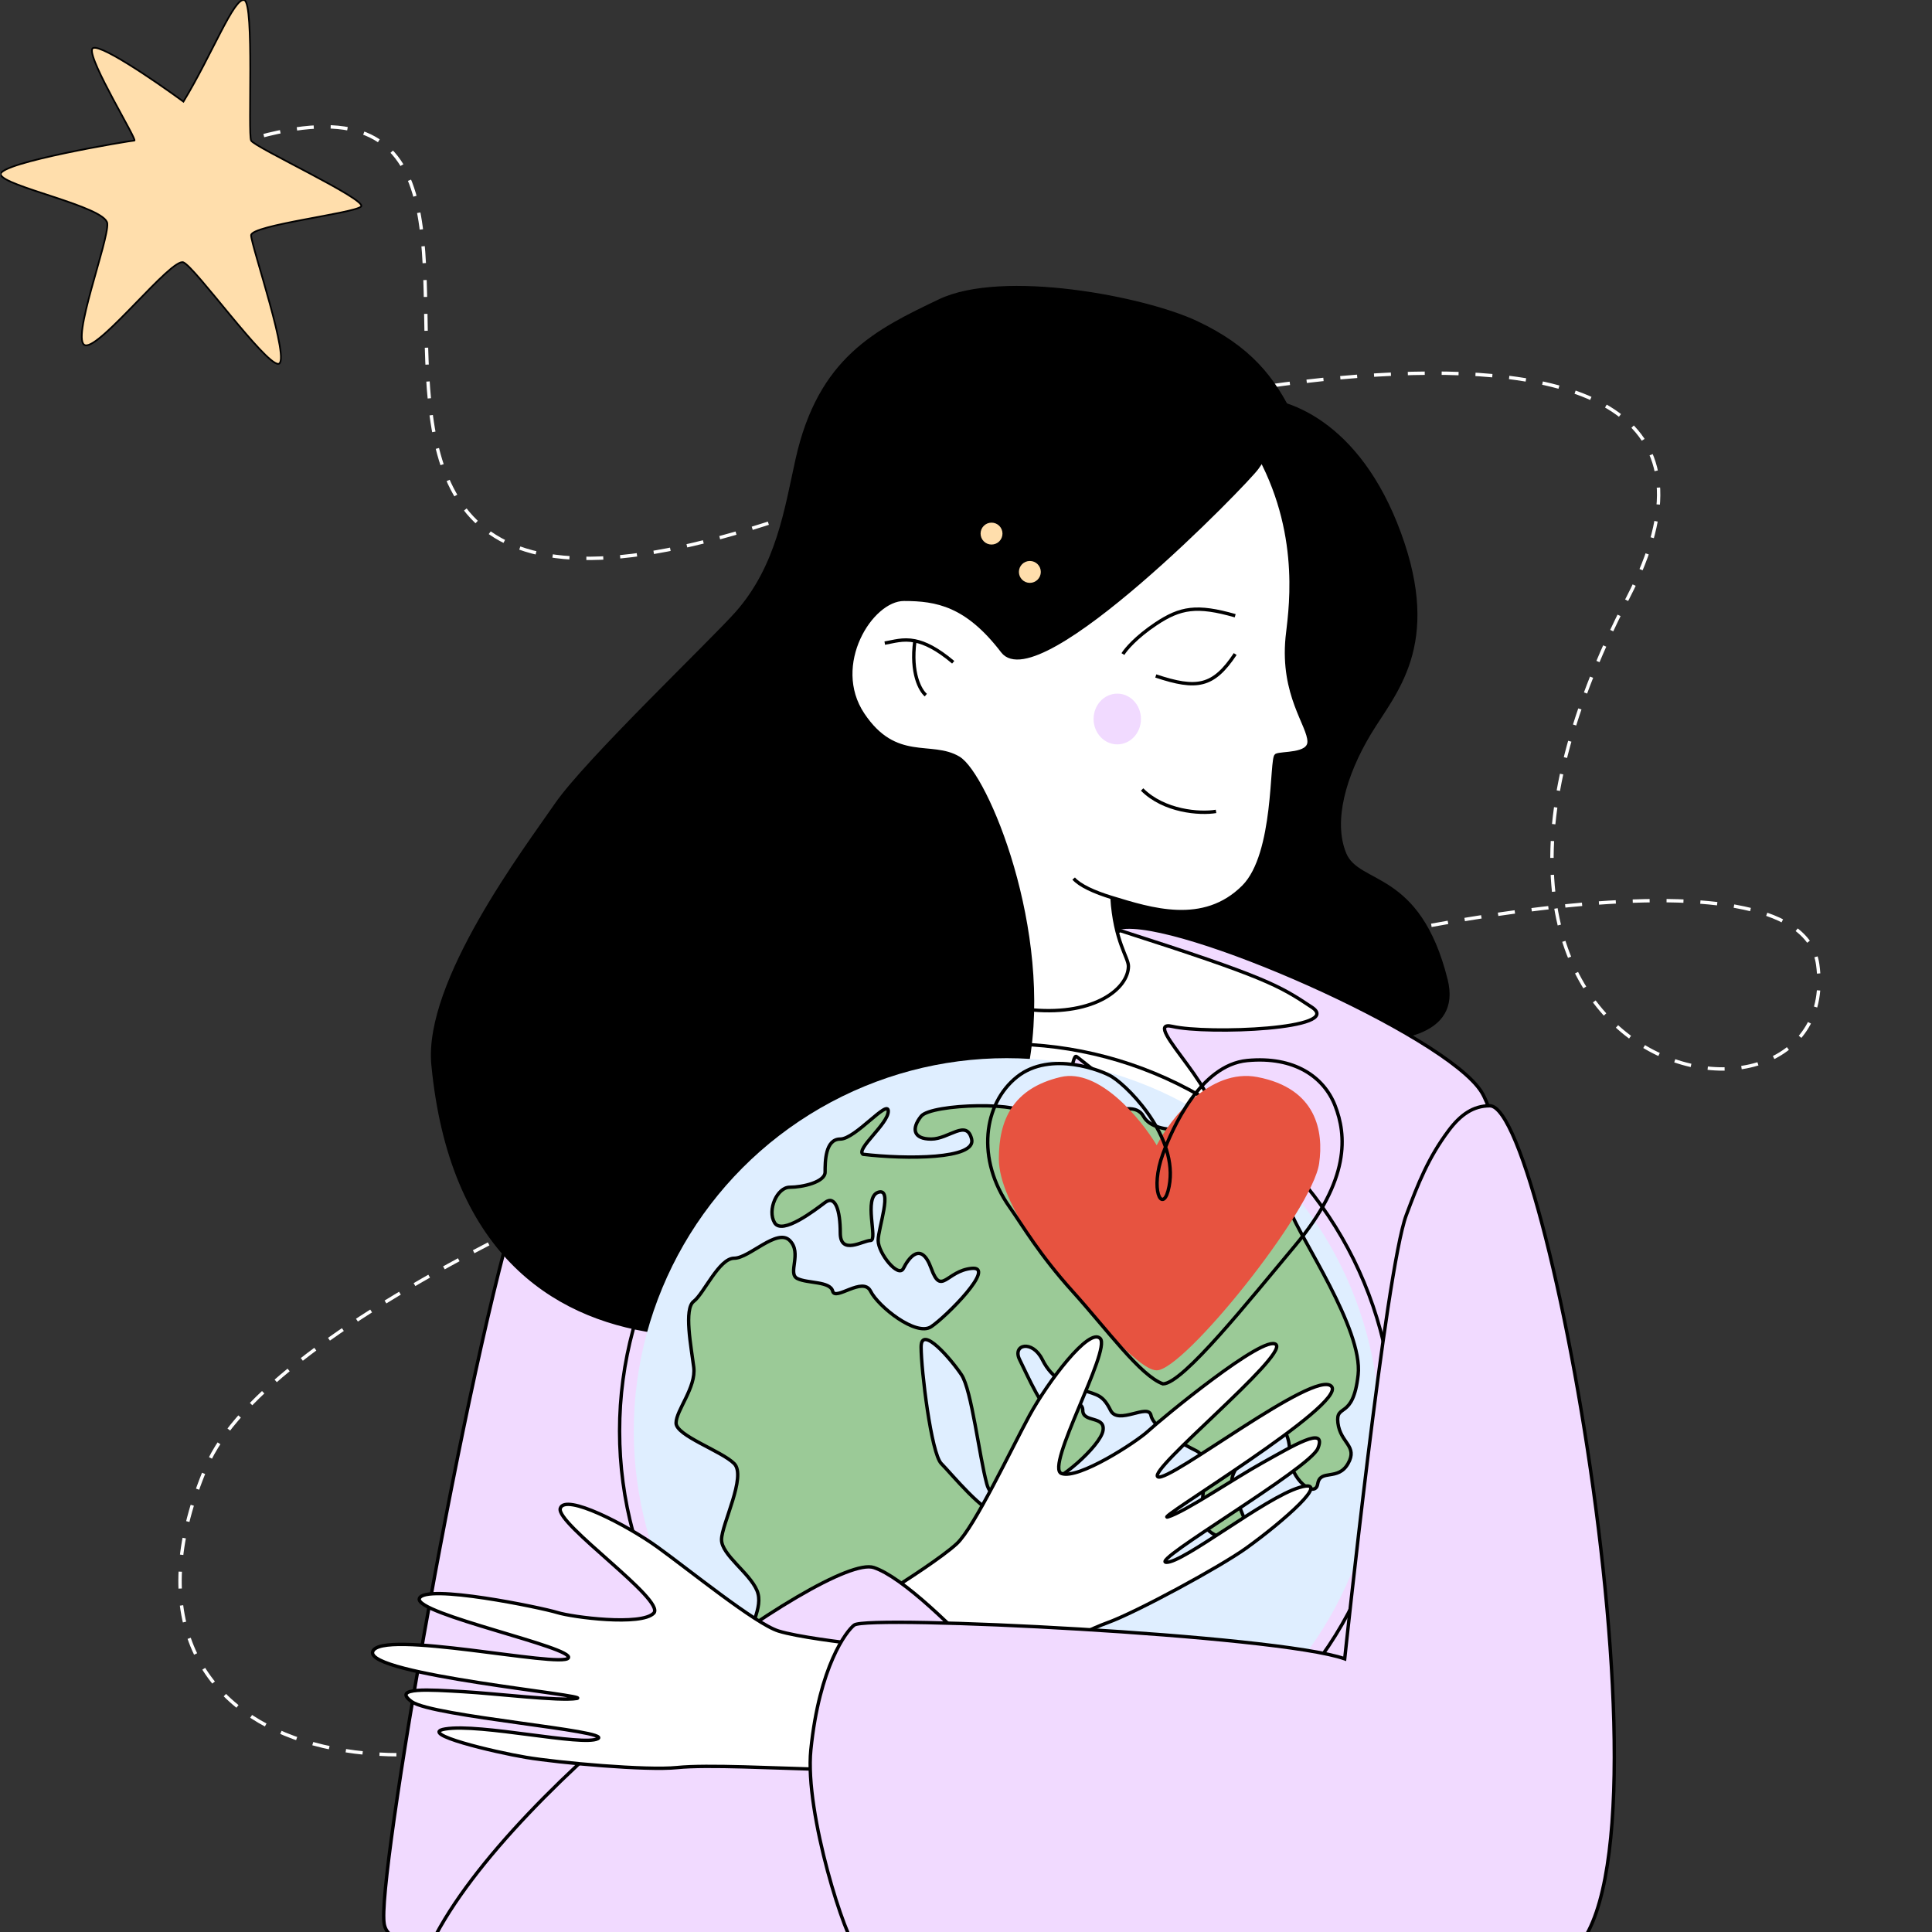
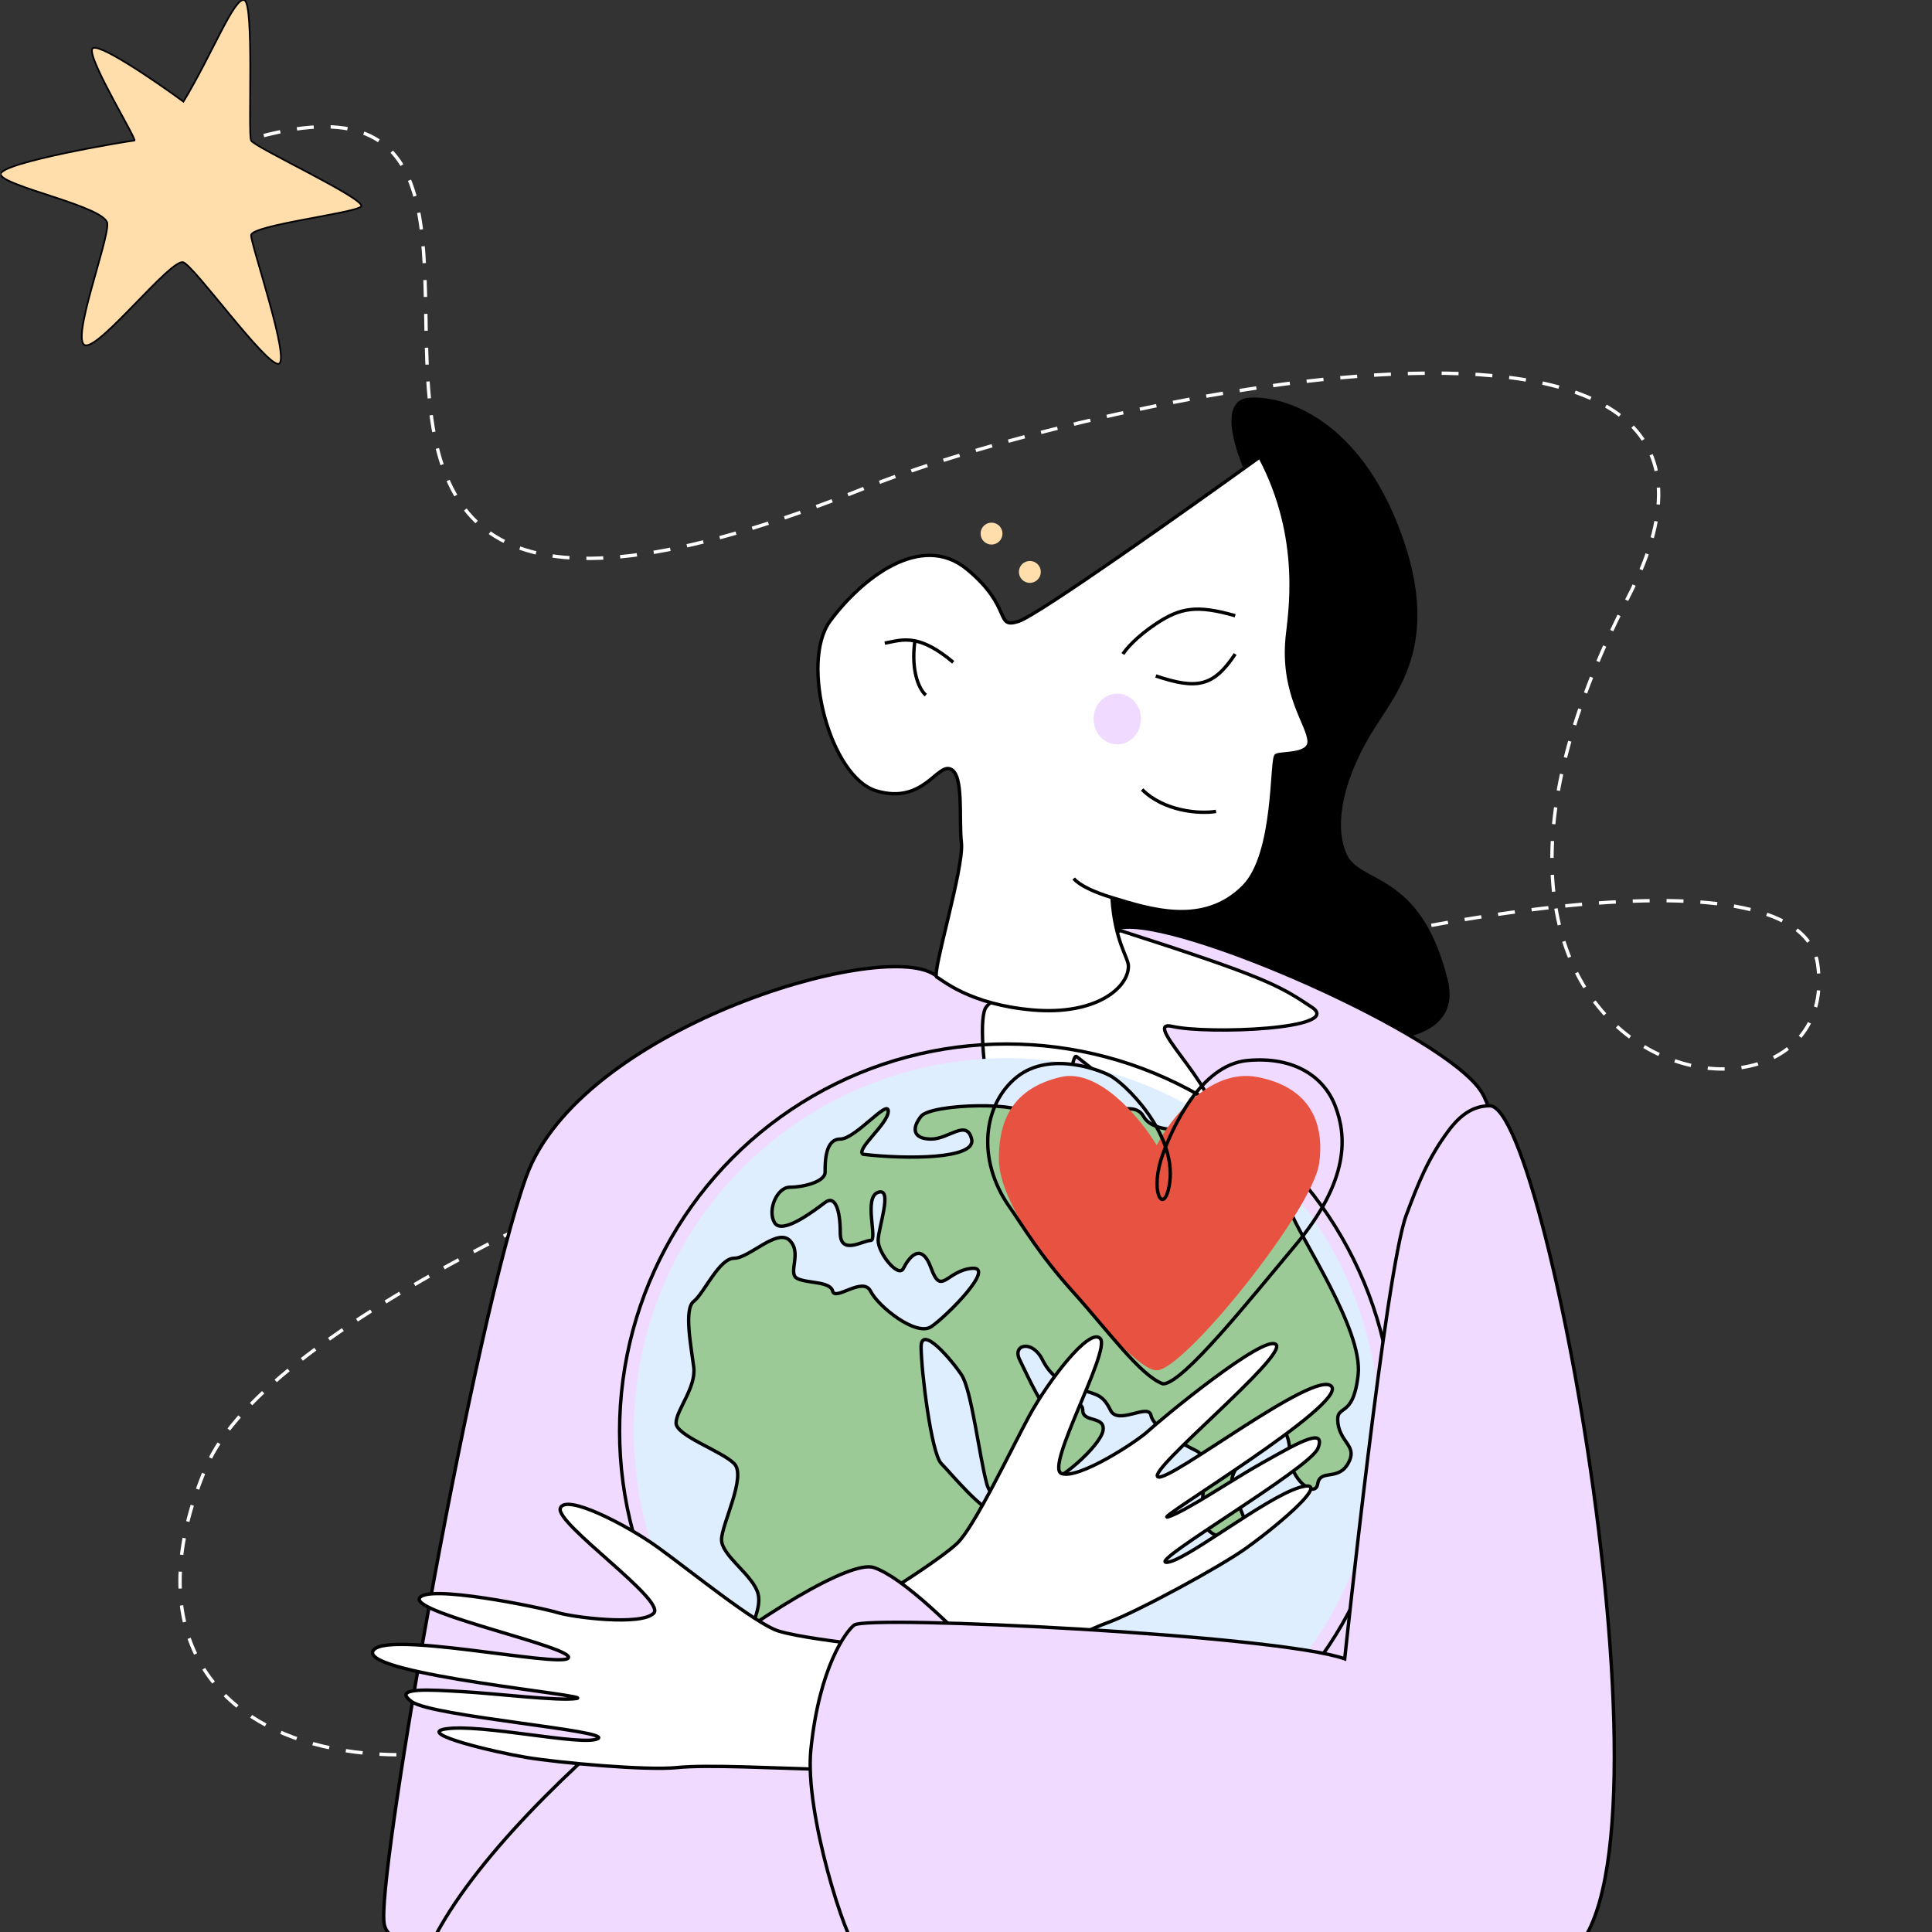
<svg xmlns="http://www.w3.org/2000/svg" width="571" height="571" viewBox="0 0 571 571" fill="none">
  <rect x="0" y="0" width="571" height="571" fill="#333333" stroke="none" />
  <g clip-path="url(#clip0_927_672)">
    <path d="M202.474 493.5C118.474 543 25.474 517.501 60.974 433.501C96.474 349.501 527.471 216.836 537.209 285C545.709 344.5 405.462 323.261 481.209 176.5C537.209 68 316.091 119.945 256.209 144C22.209 238 210.974 -17.5 53.709 48.5" stroke="white" stroke-dasharray="5 5" />
    <path d="M356.967 264.51C366.677 262.082 373.959 150.421 369.104 140.711C365.598 133.429 360.689 118.702 369.104 118.055C379.623 117.246 401.47 124.528 413.607 157.703C425.744 190.878 411.989 204.633 404.706 216.77C397.424 228.907 393.378 242.663 397.424 252.373C401.47 262.082 419.271 257.227 427.362 289.593C435.454 321.959 354.54 300.921 341.593 299.303C328.647 297.685 320.556 275.838 322.174 264.51C323.792 253.182 347.257 266.937 356.967 264.51Z" fill="black" stroke="black" />
    <path d="M437.883 322.768C427.364 305.776 348.069 270.983 331.077 274.22C318.13 279.884 289.001 296.39 276.055 287.975C259.872 277.456 171.112 304.283 155.492 347.852C140.118 390.736 112.614 547.458 113.418 567.129C113.476 568.563 113.418 572.743 120.209 573.5C179.209 580.075 443.067 580.075 457.303 580.075C472.677 580.075 453.321 347.707 437.883 322.768Z" fill="#F1DAFF" />
    <path d="M208.086 413.392C208.086 442.521 200.804 491.07 196.758 503.207M331.077 274.22C348.069 270.983 427.364 305.776 437.883 322.768C453.321 347.707 472.677 580.075 457.303 580.075C443.067 580.075 179.209 580.075 120.209 573.5C113.418 572.743 113.476 568.563 113.418 567.129C112.614 547.458 140.118 390.736 155.492 347.852C171.112 304.283 259.872 277.456 276.055 287.975C289.001 296.39 318.13 279.884 331.077 274.22Z" stroke="black" />
    <path d="M387.715 297.685C378.005 291.211 373.959 288.784 331.075 275.029C319.207 280.693 294.663 293.153 291.427 297.685C287.381 303.349 295.472 354.324 304.373 355.943C313.273 357.561 315.701 310.631 318.128 312.249C320.556 313.867 346.448 336.523 356.158 331.669C365.868 326.814 335.929 300.921 346.448 303.349C356.967 305.776 397.424 304.158 387.715 297.685Z" fill="white" stroke="black" />
    <path d="M380.433 188.45C381.047 182.006 385.288 159.321 372.342 135.047C351.034 150.421 306.963 181.653 301.137 183.595C293.855 186.023 299.519 179.55 285.764 168.222C272.008 156.894 254.207 171.458 245.306 183.595C236.406 195.733 245.306 229.716 259.062 233.762C272.817 237.808 276.863 225.671 280.909 227.289C284.954 228.907 283.336 241.854 284.145 249.136C284.955 256.418 275.245 287.975 276.863 288.784C278.481 289.593 286.573 296.875 305.183 298.494C323.793 300.112 333.503 292.02 333.503 285.547C333.503 282.989 329.457 278.265 328.648 265.288C340.028 268.745 355.692 273.877 367.487 262.082C377.197 252.372 375.578 224.052 377.197 223.243C378.815 222.434 386.906 223.243 386.906 219.198C386.906 214.343 378.815 205.442 380.433 188.45Z" fill="white" />
    <path d="M317.32 259.655C319.117 261.709 323.359 263.681 328.648 265.288M328.648 265.288C340.028 268.745 355.692 273.877 367.487 262.082C377.197 252.372 375.578 224.052 377.197 223.243C378.815 222.434 386.906 223.243 386.906 219.198C386.906 214.343 378.815 205.442 380.433 188.45C381.047 182.006 385.288 159.321 372.342 135.047C351.034 150.421 306.963 181.653 301.137 183.595C293.855 186.023 299.519 179.55 285.763 168.222C272.008 156.894 254.207 171.458 245.306 183.595C236.406 195.733 245.306 229.716 259.062 233.762C272.817 237.808 276.863 225.671 280.909 227.289C284.954 228.907 283.336 241.854 284.145 249.136C284.955 256.418 275.245 287.975 276.863 288.784C278.481 289.593 286.573 296.875 305.183 298.494C323.793 300.112 333.503 292.02 333.503 285.547C333.503 282.989 329.457 278.265 328.648 265.288Z" stroke="black" />
-     <path d="M277.671 88.926C296.281 80.025 338.183 88.035 353.73 95.399C369.104 102.681 376.386 111.582 382.068 123.719C378.826 129.113 374.768 133.429 371.531 138.284C369 142.08 306.8 206.252 296.281 192.496C285.762 178.741 276.862 177.123 267.152 177.123C257.442 177.123 245.305 196.542 255.015 211.106C264.724 225.671 275.243 219.198 283.335 224.053C291.426 228.908 310.845 275.029 303.563 314.677C296.281 354.325 288.19 366.462 267.152 380.217C246.377 393.8 138.454 423.911 127.979 314.677C125.63 290.18 155.49 250.754 164.391 237.808C173.292 224.862 210.512 189.42 217.794 181.168C229.932 167.413 232.359 150.421 235.596 135.856C242.248 105.918 259.061 97.827 277.671 88.926Z" fill="black" stroke="black" />
    <circle cx="297.521" cy="422.954" r="110.214" fill="#DFEEFF" />
    <circle cx="297.52" cy="422.954" r="114.404" stroke="black" />
    <path d="M287.164 336.65C288.657 342.645 267.752 342.645 255.06 341.146C252.82 339.648 262.526 332.155 262.526 328.408C262.526 324.662 252.82 336.65 248.34 336.65C243.86 336.65 243.86 343.394 243.86 346.391C243.86 349.389 237.141 350.887 233.408 350.887C229.675 350.887 226.688 357.631 228.928 361.377C231.168 365.124 240.874 357.631 243.86 355.383C246.847 353.135 248.34 357.631 248.34 364.374C248.34 371.118 255.06 366.622 257.299 366.622C259.539 366.622 255.06 353.884 259.539 352.386C264.019 350.887 259.539 362.876 259.539 366.622C259.539 370.369 265.512 377.862 267.005 374.865C268.498 371.867 272.231 366.622 275.218 374.865C278.204 383.107 279.698 375.614 287.164 374.865C294.63 374.115 279.698 389.101 275.218 392.099C270.738 395.096 259.539 386.104 257.299 381.608C255.06 377.113 246.847 384.606 246.1 381.608C245.354 378.611 238.634 379.36 235.648 377.862C232.661 376.363 237.141 370.369 233.408 366.622C229.675 362.876 221.462 371.867 216.983 371.867C212.503 371.867 208.023 382.358 205.037 384.606C202.05 386.853 204.29 398.093 205.037 404.087C205.783 410.082 199.811 416.825 199.811 420.572C199.811 424.318 213.249 428.814 216.983 432.561C220.716 436.307 213.249 450.544 213.249 455.04C213.249 459.535 221.462 464.78 223.702 470.025C225.942 475.271 220.716 481.265 221.462 486.51C222.209 491.755 240.874 508.989 243.86 508.989C246.847 508.989 261.032 512.735 262.526 508.989C264.019 505.242 261.032 505.992 259.539 502.245C258.046 498.499 262.526 497 265.512 495.502C268.498 494.003 275.218 499.248 278.204 502.245C281.191 505.242 275.218 511.237 281.191 512.735C287.164 514.234 290.15 499.997 291.643 494.003C293.136 488.009 284.177 494.752 278.204 495.502C272.231 496.251 272.231 492.504 269.992 481.265C267.752 470.025 287.164 466.279 291.643 464.78C296.123 463.282 299.856 447.547 295.376 447.547C290.897 447.547 281.191 435.558 278.204 432.561C275.218 429.563 272.231 404.837 272.231 398.093C272.231 391.349 281.191 401.839 284.177 406.335C287.164 410.831 289.403 430.313 291.643 438.555C293.883 446.797 303.589 438.555 308.069 438.555C312.548 438.555 325.241 427.316 325.987 422.82C326.734 418.324 320.014 420.572 320.014 416.825C320.014 413.079 313.295 415.327 311.055 416.825C308.815 418.324 303.589 406.335 301.349 401.839C299.109 397.344 305.082 395.845 308.069 401.839C311.055 407.834 315.535 409.332 320.014 410.831C324.494 412.33 325.987 412.33 328.227 416.825C330.467 421.321 339.426 414.577 340.173 418.324C340.919 422.07 349.132 426.566 353.612 428.814C358.091 431.062 355.105 440.803 355.105 447.547C355.105 454.29 364.064 455.789 367.797 455.04C371.53 454.29 364.811 443.8 364.064 438.555C363.318 433.31 373.024 425.068 376.01 422.82C378.996 420.572 381.236 423.569 381.236 430.313C381.236 437.056 388.702 443.051 389.449 438.555C390.195 434.059 395.422 437.806 398.408 432.561C401.395 427.316 396.168 426.566 395.422 420.572C394.675 414.577 399.901 419.823 401.395 406.335C402.888 392.848 384.223 365.873 381.236 357.631C378.25 349.389 361.824 341.146 359.585 336.65C357.345 332.155 341.666 336.65 337.933 329.907C334.2 323.163 318.521 333.653 313.295 336.65C308.069 339.648 303.589 334.403 303.589 329.907C303.589 325.411 275.218 326.16 272.231 329.907C269.245 333.653 269.992 336.65 275.218 336.65C280.444 336.65 285.67 330.656 287.164 336.65Z" fill="#9BCA97" stroke="black" />
    <path d="M389.869 343.852C387.859 357.837 349.977 405 341.863 405C336 405 319.91 384.962 316.846 381.482C312.113 376.106 295.209 355.947 295.209 342.508C295.209 331.085 299.266 321.678 313.465 318.318C324.824 315.63 337.13 330.637 341.863 338.477C345.92 330.637 357.549 315.63 371.613 318.318C389.193 321.678 391.221 334.445 389.869 343.852Z" fill="#E75340" />
    <path d="M343.709 409C349.605 409 369.441 384.018 382.682 368.237C399.232 348.51 397.908 335.359 394.598 326.81C391.288 318.262 382.524 312.122 368.622 313.437C354.719 314.752 346.357 333.767 343.709 341C339.776 351.743 343.464 358.353 345.209 352C349.181 337.534 334.51 321.985 328.709 318.262C325.929 316.478 310.52 310.371 300.59 318.262C290.66 326.153 288.359 342.592 298.447 356.836C302.325 362.312 307.053 370.645 317.141 381.823C327.228 393.002 337.104 406.655 343.709 409Z" stroke="black" />
    <path d="M327.287 479.598C318.788 482.659 301.673 492.134 286.293 499.991L262.138 470.615C267.284 467.438 278.618 460.111 282.781 456.228C287.986 451.374 298.862 428.253 304.242 418.369C309.621 408.486 321.941 392.13 325.177 395.599C328.413 399.069 308.746 433.633 313.717 435.485C318.688 437.336 335.861 426.185 339.331 422.948C342.801 419.712 373.911 393.94 377.147 397.409C380.384 400.879 338.922 434.684 342.217 436.477C345.511 438.27 388.649 404.524 393.504 409.728C398.358 414.933 340.073 449.83 345.161 448.329C350.249 446.828 364.755 436.951 373.313 432.213C381.87 427.476 392.3 421.09 389.508 428.053C387.086 434.094 339.665 461.566 344.694 461.741C349.724 461.916 373.895 442.616 384.07 439.613C394.246 436.61 379.047 449.832 368.34 457.529C360.635 463.068 335.786 476.537 327.287 479.598Z" fill="white" stroke="black" />
    <path d="M320.427 525.37C322.102 529.107 307.43 558.447 295.709 579L127.709 574C151.151 526.666 244.856 458.801 258.251 463.285C274.996 468.89 318.753 521.633 320.427 525.37Z" fill="#F1DAFF" stroke="black" />
    <path d="M200.11 522.404C209.096 521.478 228.626 522.595 245.892 523.007L254.922 486.063C248.907 485.431 235.518 483.743 230.082 482.048C223.287 479.931 203.462 463.812 194.329 457.238C185.196 450.664 167.003 441.267 165.592 445.797C164.18 450.326 196.888 472.945 193.212 476.769C189.535 480.593 169.225 477.99 164.695 476.578C160.165 475.166 125.346 467.93 123.934 472.459C122.523 476.989 170.151 486.976 167.96 490.02C165.769 493.065 112.265 481.359 110.147 488.153C108.029 494.948 175.681 501.124 170.446 501.977C165.21 502.83 146.646 500.529 136.881 499.97C127.115 499.411 115.604 498.551 121.692 502.934C127.781 507.316 181.138 511.522 176.682 513.86C172.225 516.199 142.076 509.287 131.605 510.993C123.125 512.374 146.189 517.839 155.491 519.39C165.201 521.008 191.124 523.331 200.11 522.404Z" fill="white" stroke="black" />
    <path d="M252.468 480.28C256.507 477.258 377.406 483.15 397.426 490.261C397.426 490.261 409.562 375.362 415.603 359.18C419.11 349.787 422.152 342.114 428.172 334.096C431.701 329.396 435.454 326.814 440.309 326.814C458.112 326.814 502.209 575.76 458.112 580.075C414.014 584.391 258.72 578.68 253.175 575.76C250.183 574.184 237.743 535.911 239.644 517.163C242.148 492.474 250.173 481.998 252.468 480.28Z" fill="#F1DAFF" stroke="black" />
    <path d="M337.549 233.335C344.022 239.808 354.541 240.617 359.396 239.808" stroke="black" />
    <path d="M365.058 193.305C358.585 203.015 353.73 203.824 341.593 199.778M365.058 181.977C353.73 178.741 348.876 179.55 341.593 184.405C335.768 188.288 332.693 191.957 331.884 193.305M281.717 195.733C276.955 191.704 273.355 189.996 270.389 189.408M261.488 190.069C264.146 189.626 266.803 188.698 270.389 189.408M270.389 189.408C269.094 198.999 272.007 204.094 273.625 205.442" stroke="black" />
    <circle cx="304.373" cy="169.031" r="3.237" fill="#FFDEAC" />
    <circle cx="293.045" cy="157.703" r="3.237" fill="#FFDEAC" />
    <path d="M72.214 0.042C69.214 -0.958 62.714 16.042 54.214 30.042C45.547 23.709 28.014 11.742 27.214 14.542C26.214 18.042 40.714 41.542 39.714 41.542C38.714 41.542 -0.286 48.042 0.214 51.542C0.714 55.042 31.214 61.042 31.714 66.042C32.214 71.042 20.714 101.042 25.214 102.042C29.714 103.042 50.714 76.042 54.214 77.542C57.714 79.042 78.214 107.542 82.214 107.542C86.214 107.542 74.214 72.542 74.214 69.542C74.214 66.542 104.714 63.042 106.714 61.042C108.714 59.042 75.214 43.542 74.214 41.542C73.214 39.542 75.214 1.042 72.214 0.042Z" fill="#FFDEAC" stroke="black" stroke-width="0.5" />
    <ellipse cx="330.209" cy="212.5" rx="7" ry="7.5" fill="#F1DAFF" />
  </g>
  <defs>
    <clipPath id="clip0_927_672">
      <rect width="570" height="571" fill="white" transform="translate(0.209)" />
    </clipPath>
  </defs>
</svg>